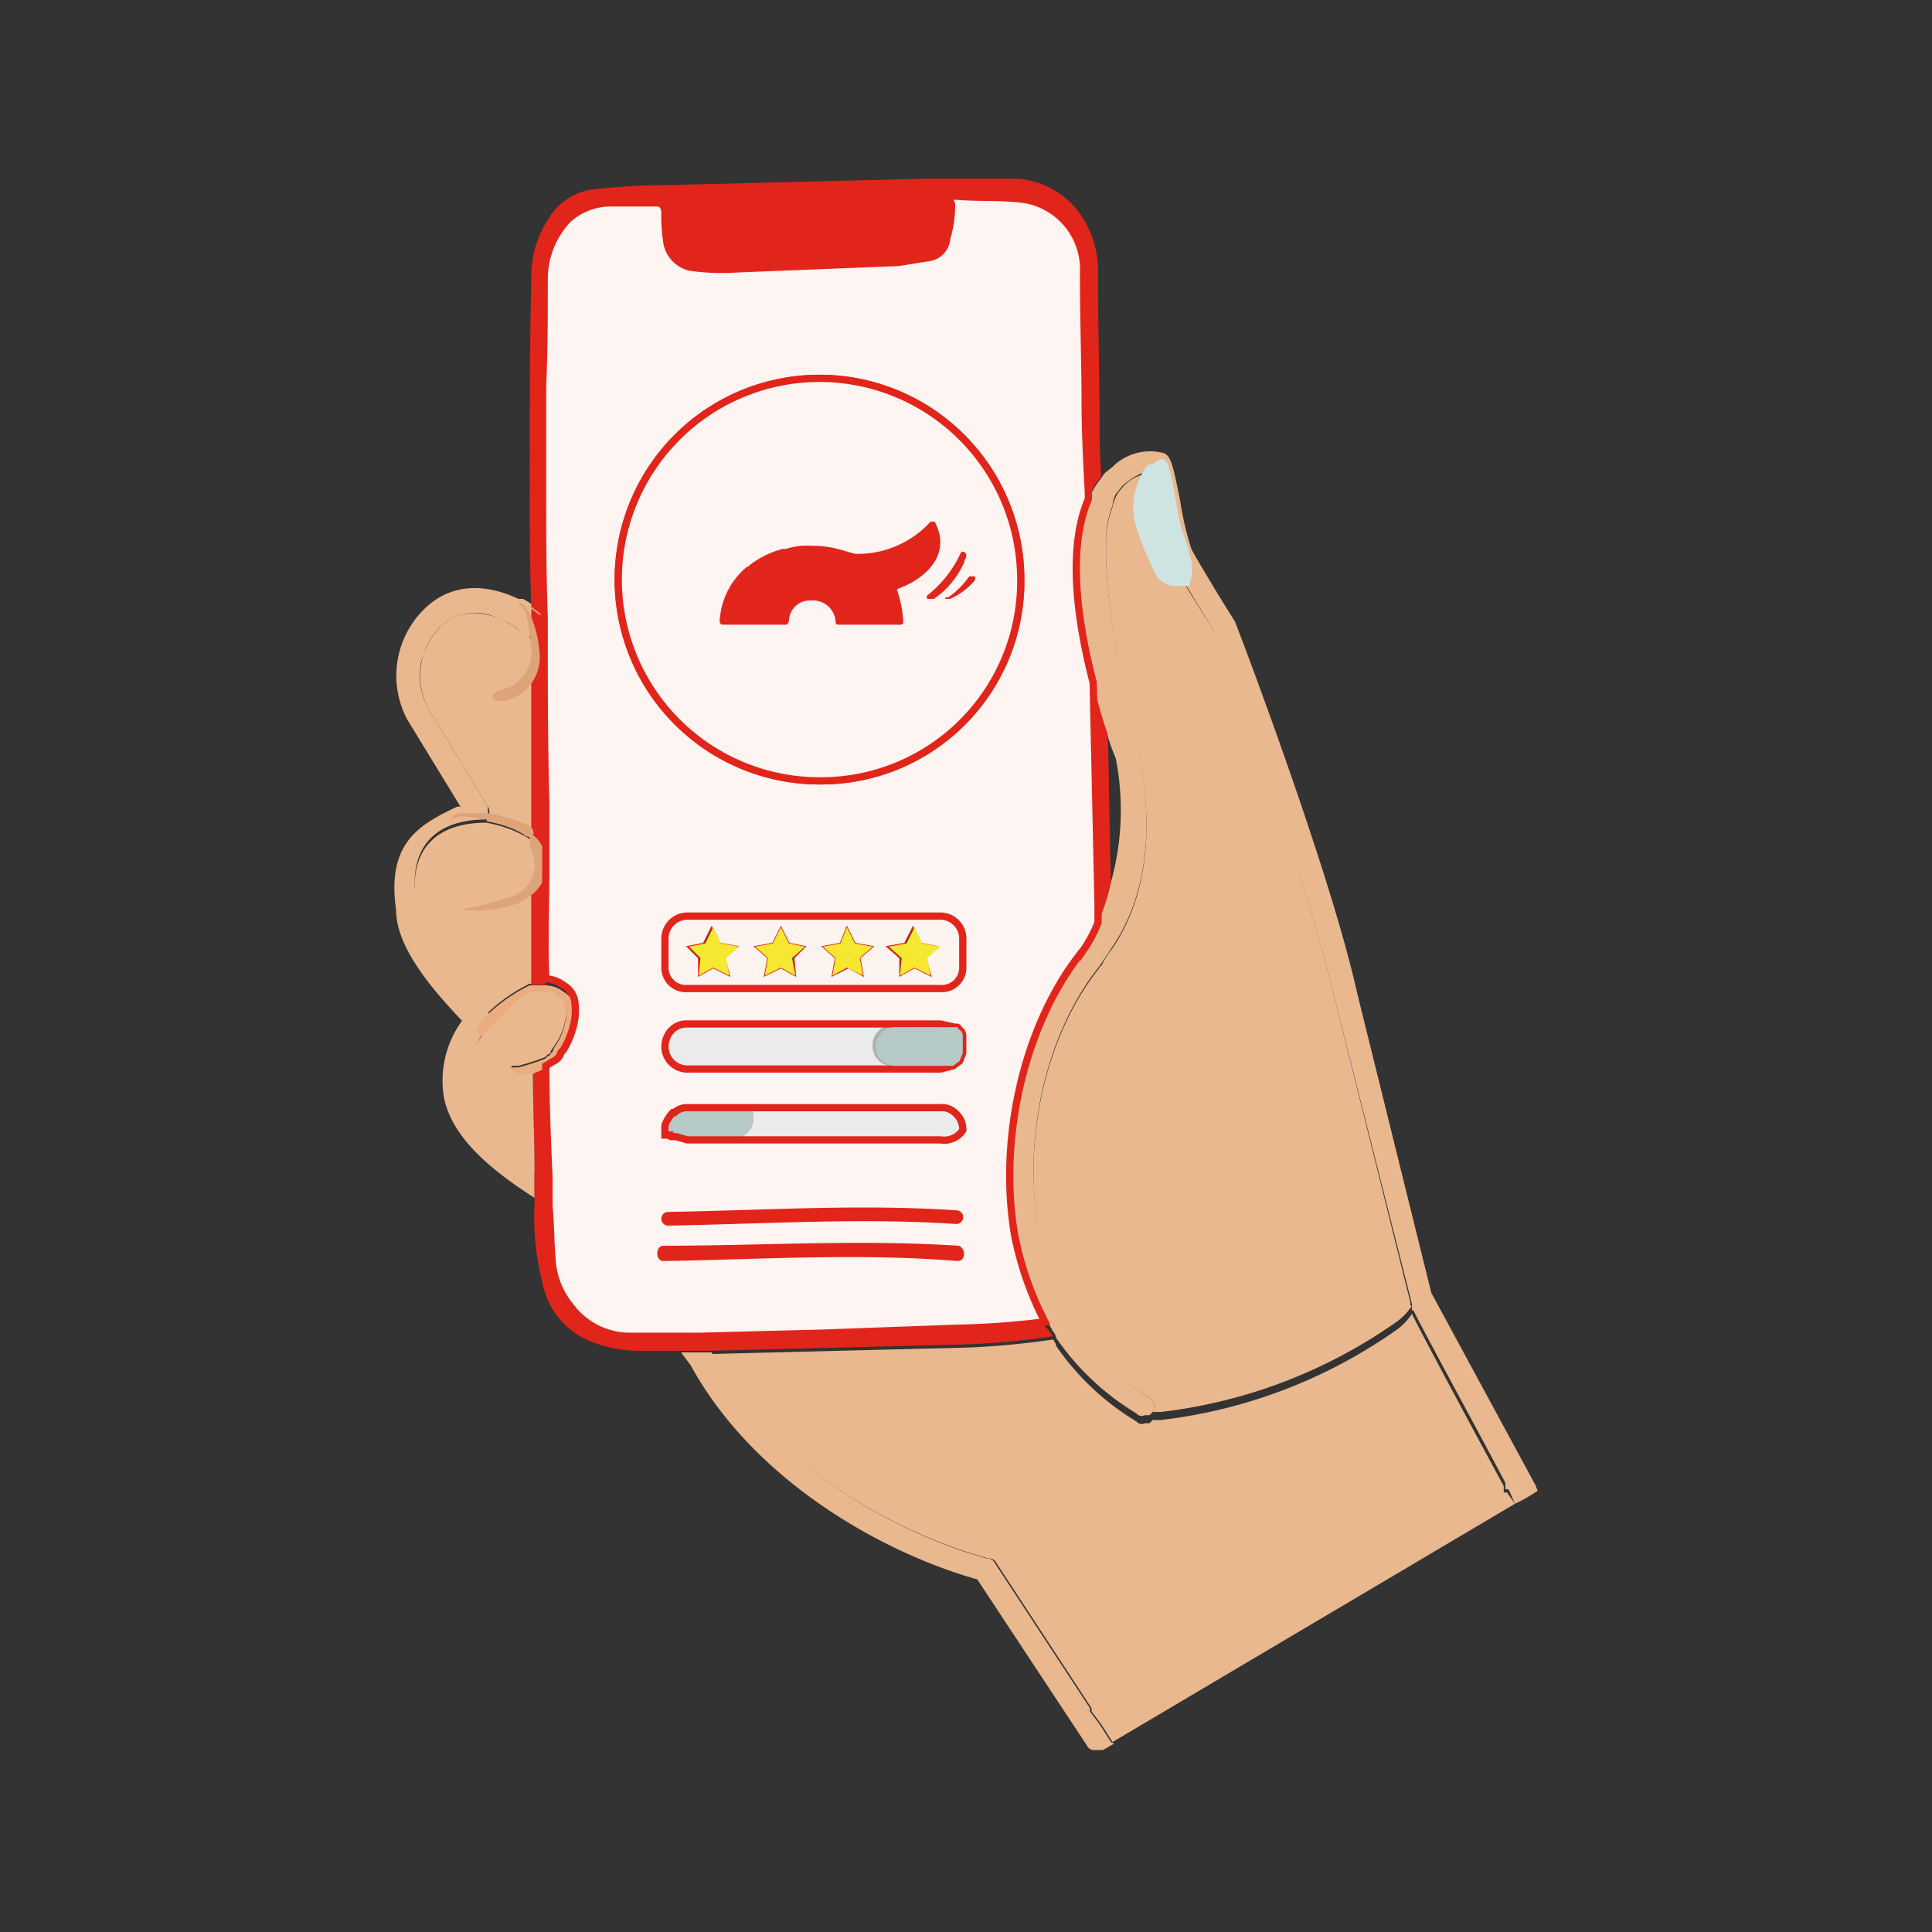
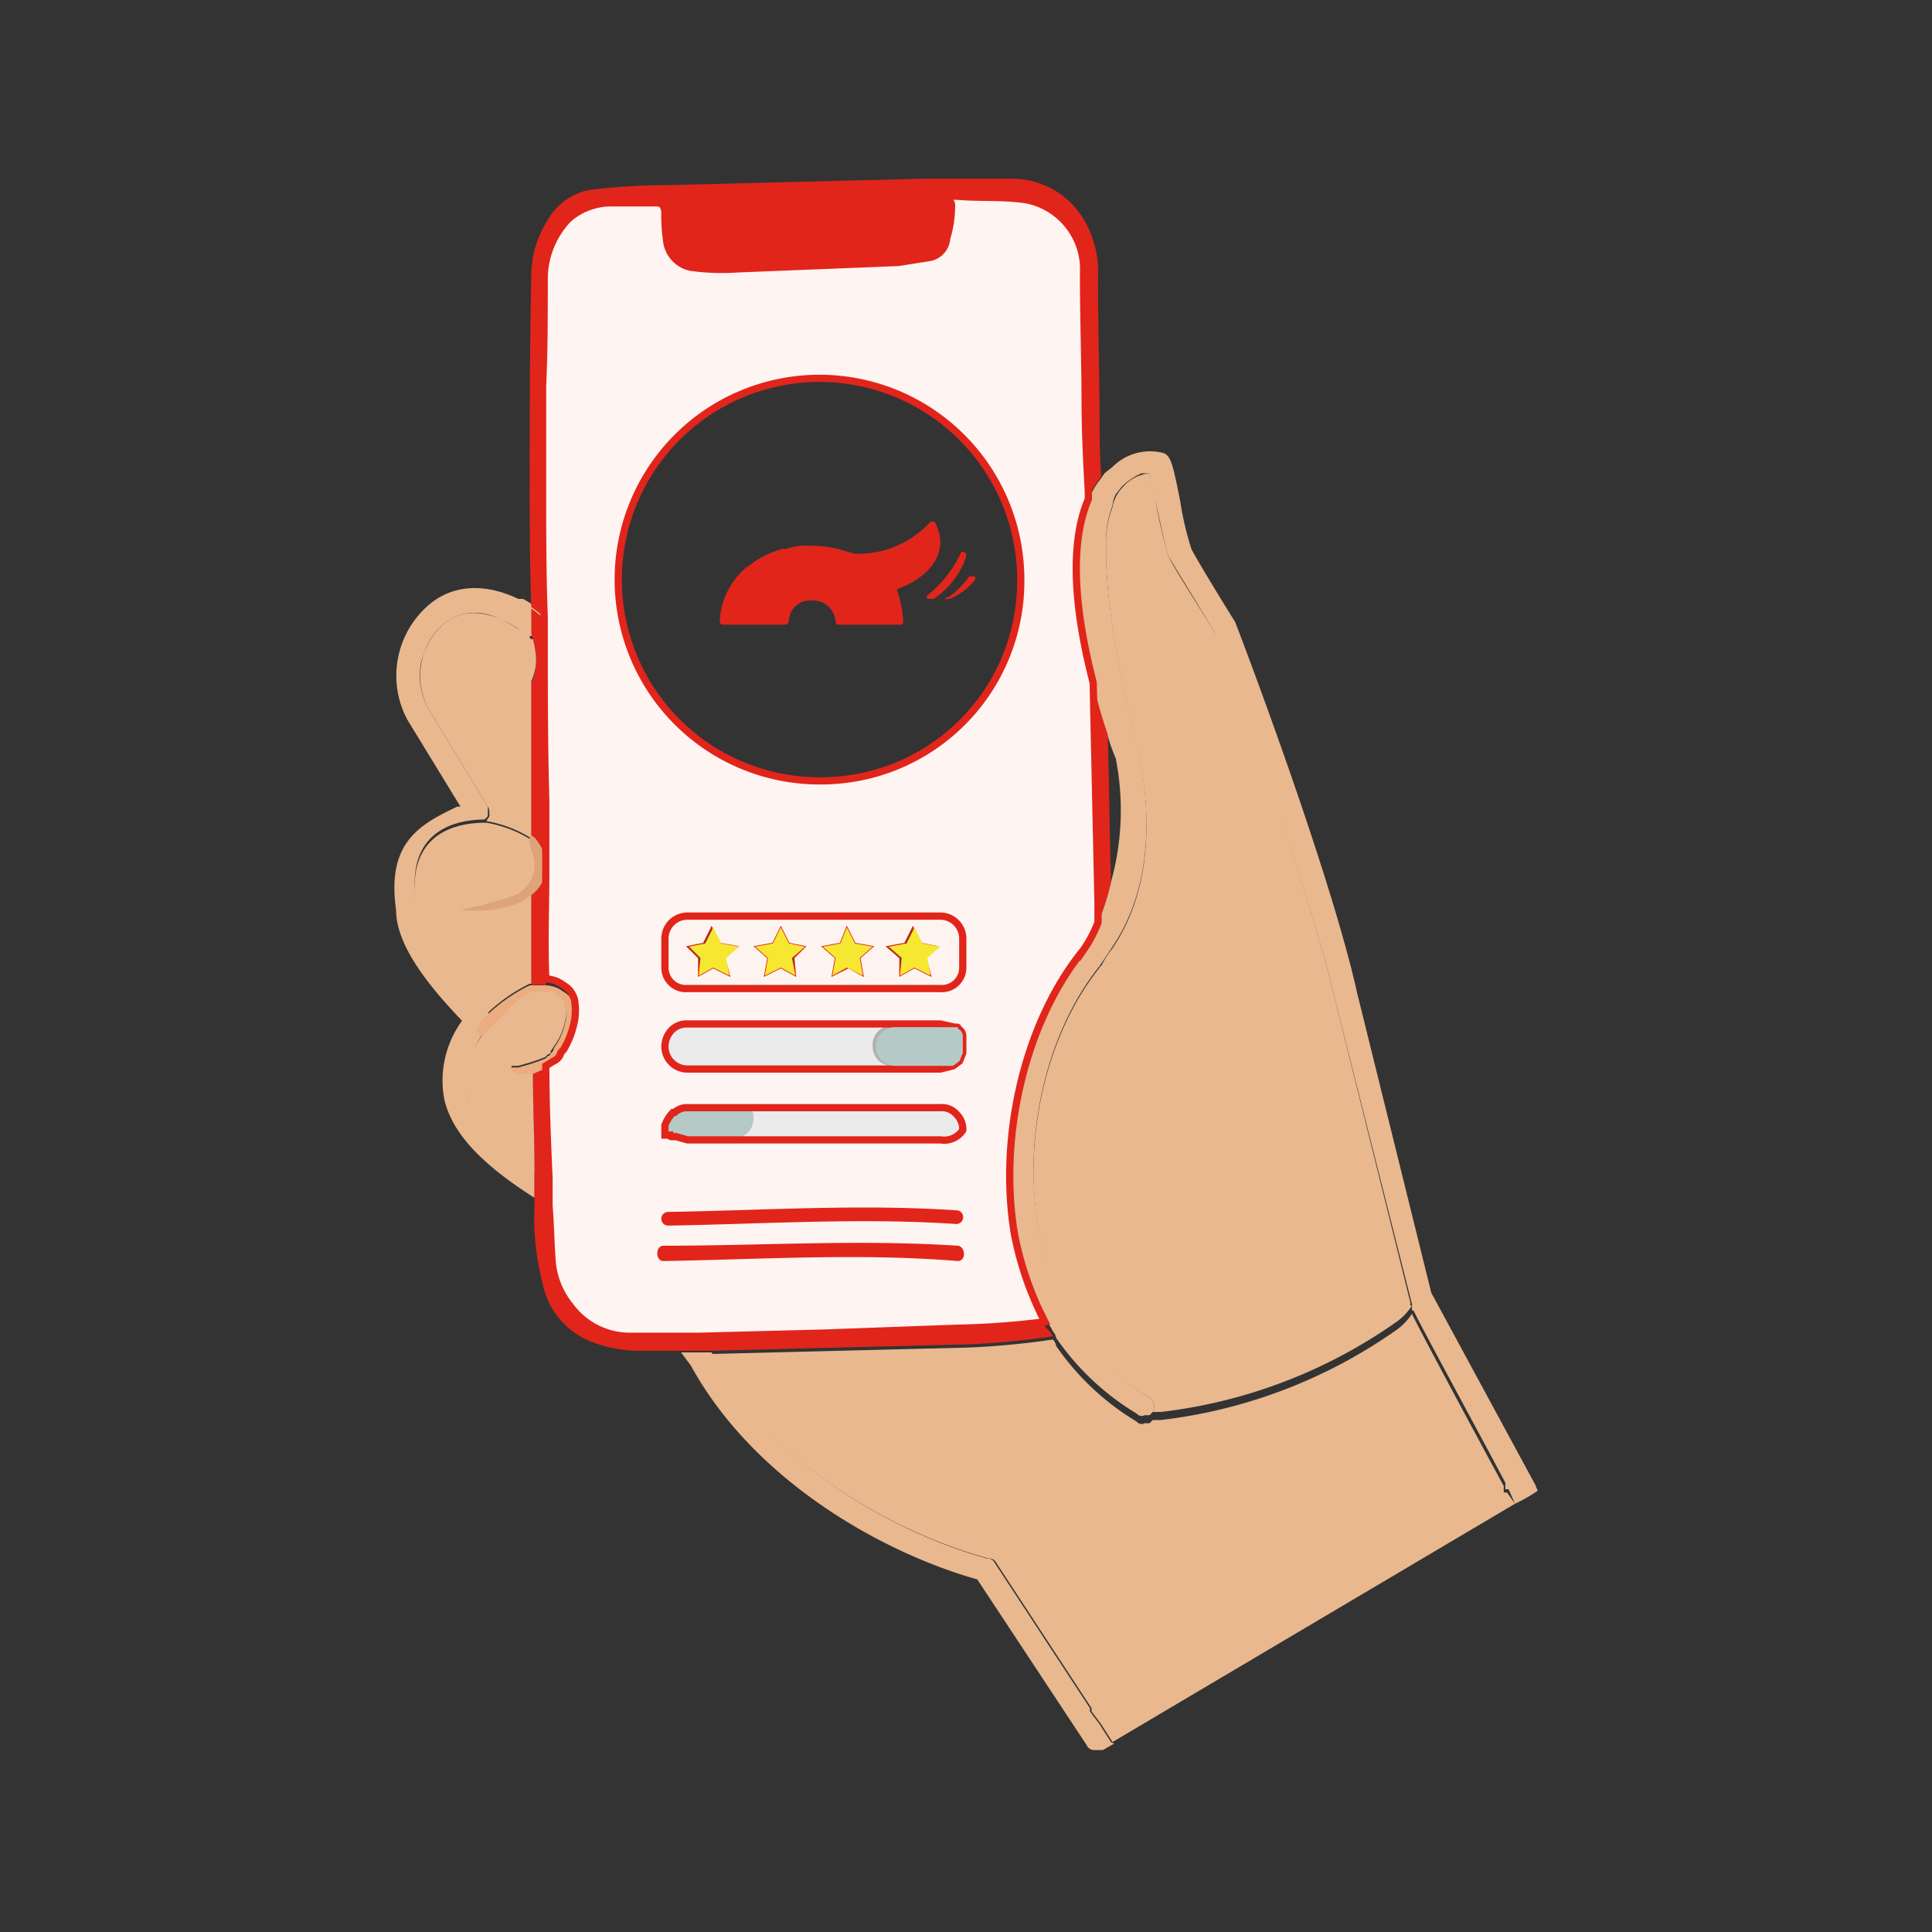
<svg xmlns="http://www.w3.org/2000/svg" id="Livello_1" data-name="Livello 1" viewBox="0 0 120 120">
  <rect x="0" y="0" width="120" height="120" fill="#333333" stroke="none" />
  <path d="M32.9 39.7l-.8-.7-.5-.3-.9-.4a3.1 3.1 0 00-3.2.5 3.9 3.9 0 00-1.2 1.9 2.4 2.4 0 00-.2.8 4.2 4.2 0 00.5 2.5l3.7 6.1v.6l-.2.2H30c-7.3.2-3.8 9.5.2 11.9a.6.6 0 01.1.9c-1.2 1.8-1.6 3-1.3 4.2a3.1 3.1 0 00.5 1.2 8.3 8.3 0 00.8 1.2l.6.5a11.1 11.1 0 002.3 1.9v1.7c-3.3-2.1-5.1-4-5.6-6.1a6.3 6.3 0 011.1-4.9c-2.8-2.9-4.1-5.1-4.1-6.9-.6-4.2 1.5-5.3 3.8-6.4h.2l-3.3-5.4a5.8 5.8 0 011.3-7.1c1.5-1.3 3.5-1.4 5.6-.4h.3l.5.3.8.6v1.4h-.9zm36.3 68.6l-.7.4H68a.5.5 0 01-.5-.3l-6.8-10.3c-5.7-1.6-13.8-6-17.8-13.3l-.6-.8h1.9c3.8 7.2 11.7 11.3 17.1 12.8a.5.5 0 01.5.3l5.9 9v.2l.6.8.7 1.1zm26.3-15.7a10 10 0 01-1.4.8l-.4-.9h-.2v-.4c-1.2-2.3-5.4-10-5.7-10.7h-.1V81l-4.8-19c-1.7-7.3-7.1-21.7-7.5-22.8l-1.7-2.8-1.1-1.8c-.2-.5-.4-1.6-.8-3.3s-.3-1.4-.4-1.9h-.5a4.2 4.2 0 00-1.2.8l-.4.5a1.9 1.9 0 00-.2.7 6.2 6.2 0 00-.4 2.5c-.1 4.9 2 12.6 2 12.6 1.4 6.8-.4 10.5-1.6 12.3l-.8 1.2c-3.3 4.1-4.8 10.6-3.8 16.2a16.9 16.9 0 001.9 5.6l.6.8a12.7 12.7 0 004.4 4.2.7.7 0 01.2.9l-.2.2h-.3a.4.4 0 01-.5-.1 16.2 16.2 0 01-5-4.7.8.8 0 00-.2-.4 2.1 2.1 0 00-.4-.6v-.3a20 20 0 01-2-5.2c-1-6.1.7-13.2 4.3-17.6a8.2 8.2 0 00.9-1.7 14.7 14.7 0 00.8-2.5 16.6 16.6 0 00.3-7.7 12.1 12.1 0 01-.5-1.4 26.6 26.6 0 01-.9-3.2c-1.5-5.8-1.2-9.3-.3-11.4a4.7 4.7 0 01.8-1.4l.2-.3.5-.4a3.3 3.3 0 013-.9c.6.1.7.5 1.2 3a19.4 19.4 0 00.7 3c.3.6 2 3.4 2.7 4.5.1.2 5.9 15.4 7.6 23.1l4.6 18.6 6.5 12c0 .1.1.2.1.3z" fill="#e9b88f" />
-   <path d="M46.7 34.5h-.1" fill="none" />
  <path d="M59.8 65.1v.3l-.2.5-.2.2h-.2l-.8.2H42.7a1.4 1.4 0 01-1.4-1.4 1.5 1.5 0 01.4-1 1.3 1.3 0 011-.4h15.7l.9.2h.2c.2.1.2.3.3.5zm0 4.3a1.4 1.4 0 01-1.4 1.4H42.7l-.7-.2-.3-.2a1.8 1.8 0 01-.4-1v-.3a2.2 2.2 0 01.5-.8h.1a1.1 1.1 0 01.8-.3h15.7a1.2 1.2 0 011 .4 1.3 1.3 0 01.4 1z" fill="none" stroke="#e1251b" stroke-miterlimit="10" stroke-width=".34" />
  <path d="M59.4 75.8c-6-.4-11.9 0-17.9.1a.2.2 0 110-.4c6-.1 11.9-.5 17.9-.1a.2.2 0 110 .4zm.1 2.3c-6.1-.5-12.2-.1-18.3 0-.2 0-.2-.5 0-.5 6.1 0 12.2-.4 18.3 0 .2.1.2.5 0 .5zM33.1 66.5v.2l.7-.3h.1v-.3zm0 0v.2l.7-.3h.1v-.3zm35.7-20.9a26.6 26.6 0 01-.9-3.2l.3 13.7v1.2a14.7 14.7 0 00.8-2.5v-.4c-.1-3-.1-5.9-.2-8.8zM33.1 66.5v.2l.7-.3h.1v-.3zm.7-28.1l-.8-.6v1.5c0 .2.1.3.1.5h.7zm35 7.2a26.6 26.6 0 01-.9-3.2l.3 13.7v1.2a14.7 14.7 0 00.8-2.5v-.4c-.1-3-.1-5.9-.2-8.8zM33.1 66.5v.2l.7-.3h.1v-.3zm35.7-20.9a26.6 26.6 0 01-.9-3.2l.3 13.7v1.2a14.7 14.7 0 00.8-2.5v-.4c-.1-3-.1-5.9-.2-8.8zM33.1 66.5v.2l.7-.3h.1v-.3zm0 0v.2l.7-.3h.1v-.3zm0 0v.2l.7-.3h.1v-.3z" fill="#e1251b" />
  <path d="M65.4 83a49.8 49.8 0 01-5.3.5l-16 .4H40a8.4 8.4 0 01-3.1-.5 4.9 4.9 0 01-3.2-3.7 16.3 16.3 0 01-.5-4.9v-1.9c0-2.1-.1-4.1-.1-6.2l.7-.3h.1c0 2.4.1 4.7.2 7v1.7c.1 1.2.1 2.3.2 3.5a5 5 0 001.1 2.7 4.6 4.6 0 003.8 1.7h4.2l7.9-.2 8.1-.3a50.9 50.9 0 005.5-.4v.3a2.1 2.1 0 01.5.6zM33.9 52.8v1.4c0 2.2-.1 4.6 0 6.8v.2a2.7 2.7 0 00-.9 0v-5.9c.1-.1.2-.2.2-.3a2.5 2.5 0 00.4-1.4 3.7 3.7 0 00-.4-1.4c.2.2.4.3.5.5z" fill="#e1251b" />
  <path d="M33.9 49.9v2.9h-.2c-.1-.2-.3-.3-.5-.5-.1-.1-.1-.2-.2-.2v-9.7a3.1 3.1 0 00.3-1.3 5.9 5.9 0 00-.2-1.3h.7c0 3.4 0 6.7.1 10.1zm34.5-20.3a4.7 4.7 0 00-.8 1.4v-.4c-.1-1.9-.2-3.8-.2-5.8s-.1-5.2-.1-7.8a4.4 4.4 0 00-3.6-4.6l-4.1-.2c-.4 0-.4.2-.5.6a6.9 6.9 0 01-.3 2 1.3 1.3 0 01-1.1 1.2l-1.9.3-10 .4a14.1 14.1 0 01-2.9-.1 1.9 1.9 0 01-1.5-1.7 10.9 10.9 0 01-.1-1.8c-.1-.4-.2-.5-.6-.5h-2.8a4 4 0 00-2.6 1 5.4 5.4 0 00-1.5 3.8c0 4.3-.1 8.6-.1 12.9 0 2.7 0 5.4.1 8l-.8-.6c-.1-2.8-.1-5.2-.1-8.1s0-8.3.1-12.4a6.4 6.4 0 011-3.5 3.8 3.8 0 012.6-1.9 38.7 38.7 0 014.8-.3l16-.4H63a5.2 5.2 0 014.3 2.5 6.4 6.4 0 01.9 3.6c0 3.2.1 6.4.1 9.6 0 .2 0 1.4.1 2.8z" fill="#e1251b" />
  <path d="M87.7 81.1a3.8 3.8 0 01-1.1 1.1 31.8 31.8 0 01-14.5 5.5h-.5a.7.7 0 00-.2-.9 12.7 12.7 0 01-4.4-4.1l-.6-.8a16.9 16.9 0 01-1.9-5.6c-1-5.6.5-12.1 3.8-16.2a.1.1 0 01.1-.1 5.8 5.8 0 01.7-1.1c1.2-1.8 3-5.5 1.6-12.3 0 0-2.1-7.7-2-12.7a6.1 6.1 0 01.4-2.4 2.3 2.3 0 01.6-1.2 2.5 2.5 0 011.7-.9c.1.5.3 1.3.4 1.9s.6 2.8.8 3.3 2.5 4.1 2.8 4.6 5.8 15.5 7.5 22.8l4.7 18.9v.2z" fill="#e9b88f" />
  <path d="M58.3 32c-.1 0-.1 0-.1-.1a.3.3 0 00-.1-.2c0-.1-.1-.2-.1-.3" fill="none" />
  <path d="M59.8 69.4a1.4 1.4 0 01-1.4 1.4H42.7l-.7-.2a1.2 1.2 0 01-.7-1.1v-.4a2.2 2.2 0 01.5-.8h.1a1.1 1.1 0 01.8-.3h15.7a1.2 1.2 0 011 .4 1.3 1.3 0 01.4 1zm0-4.4v.4l-.2.5-.4.3-.8.2H42.7a1.4 1.4 0 01-1.4-1.4 1.5 1.5 0 01.4-1 1.3 1.3 0 011-.4h15.7l.9.2h.1c.1 0 .1 0 .1.1a.5.5 0 01.3.5z" fill="#ebebeb" />
  <path d="M58.4 56.9H42.7a1.4 1.4 0 00-1.4 1.4v1.8a1.3 1.3 0 001.4 1.3h15.7a1.3 1.3 0 001.4-1.3v-1.8a1.4 1.4 0 00-1.4-1.4zm-13.1 3.7l-1-.5-.9.5v-1.1l-.7-.7 1-.2.5-1 .5 1 1.1.2-.8.7zm4.1 0l-.9-.5-1 .5.2-1.1-.8-.7 1.1-.2.5-1 .5 1 1 .2-.7.7zm4.2 0l-.9-.5-1 .5.2-1.1-.8-.7 1.1-.2.4-1 .5 1 1.1.2-.8.7zm4.2 0l-1-.5-.9.5v-1.1l-.8-.7 1.1-.2.5-1 .5 1 1 .2-.7.7z" fill="#fdf4f0" />
  <path d="M58.4 56.9H42.7a1.4 1.4 0 00-1.4 1.4v1.8a1.3 1.3 0 001.4 1.3h15.7a1.3 1.3 0 001.4-1.3v-1.8a1.4 1.4 0 00-1.4-1.4zm-13.1 3.7l-1-.5-.9.5v-1.1l-.7-.7 1-.2.5-1 .5 1 1.1.2-.8.7zm4.1 0l-.9-.5-1 .5.2-1.1-.8-.7 1.1-.2.5-1 .5 1 1 .2-.7.7zm4.2 0l-.9-.5-1 .5.2-1.1-.8-.7 1.1-.2.4-1 .5 1 1.1.2-.8.7zm4.2 0l-1-.5-.9.5v-1.1l-.8-.7 1.1-.2.5-1 .5 1 1 .2-.7.7z" fill="none" stroke="#e1251b" stroke-miterlimit="10" stroke-width=".09" />
  <path fill="#f6e730" d="M57.6 59.5l.2 1.1-1-.5-.9.5.1-1.1-.8-.7 1.1-.2.5-1 .5 1 1.1.2-.8.7zm-4.2 0l.2 1.1-1-.5-.9.5.2-1.1-.8-.7 1.1-.2.4-1 .5 1 1.1.2-.8.7zm-4.2 0l.2 1.1-.9-.5-1 .5.2-1.1-.8-.7 1.1-.2.5-1 .5 1 1 .2-.8.7zm-4.1 0l.2 1.1-1-.5-.9.5.1-1.1-.7-.7 1-.2.5-1 .5 1 1.1.2-.8.7z" />
  <path d="M33 58.8v2.3h-.1a10.4 10.4 0 00-2.7 1.9c-4-2.4-7.5-11.7-.2-11.9h.2a7.6 7.6 0 013 1.2 3.7 3.7 0 01.4 1.4 2.5 2.5 0 01-.6 1.7v3.5z" fill="#e9b88f" />
  <path d="M33 52c.1 0 .1.1.2.2a7.6 7.6 0 00-3-1.2l.2-.3c0-.2 0-.5-.1-.6L26.6 44a4.3 4.3 0 01.9-5.2c1.4-1.2 3.4-.9 5.5.9h.1a5.9 5.9 0 01.2 1.3 3.1 3.1 0 01-.3 1.3V52zm2.1 11.4a3.9 3.9 0 01-.7 1.6l-.2.3a.2.2 0 01-.2.2c-.1.2-.3.2-.5.3l-.6.2-.7.2h-.4c-.1.1 0 .3.3.4h1c0 2.1.1 4.1.1 6.2-2.5-1.7-3.8-3.2-4.2-4.8s.1-2.5 1.3-4.2 2.1-2.3 2.6-2.4h.9a1.3 1.3 0 01.9.4.8.8 0 01.4.7 1.4 1.4 0 010 .9z" fill="#e9b88f" />
  <path d="M35.7 63.5a5.4 5.4 0 01-.7 1.9c-.1.1-.2.2-.2.3a.8.8 0 01-.4.4l-.5.3h-.1l-.7.3h-1l-.3-.2c0-.1-.1-.2 0-.2h.4l.7-.2.6-.2c.2-.1.4-.1.5-.3a.2.2 0 00.2-.2c.1 0 .2-.2.2-.3a3.9 3.9 0 00.7-1.6 1.4 1.4 0 000-.9.8.8 0 00-.4-.7l-.4-.3H33c-.6.1-1.8 1.5-2.7 2.4s-.4 0-.6.1.1-.5.1-.5.1-.2.4-.5a10.4 10.4 0 012.7-1.9h1a1.9 1.9 0 011.1.4 1.4 1.4 0 01.7 1 4 4 0 010 .9z" fill="#ebac80" />
-   <path d="M71.5 28.8a.8.8 0 00-.5.5 4.4 4.4 0 00-.5 3.2 21.5 21.5 0 001.3 3.2 1.2 1.2 0 00.5.5 1.6 1.6 0 001 .2h.6v-.2a2.5 2.5 0 000-1.7 9.8 9.8 0 00-.5-1.6c-.3-1.1-.4-2.3-.7-3.5s-.5-1-1.2-.5z" fill="#cee4e2" />
  <path d="M94.1 93.4l-25 14.8-.7-1.1-.6-.8v-.2l-5.9-9a.5.5 0 00-.5-.3c-5.5-1.5-13.4-5.6-17.2-12.7h-.1l16-.4a49.8 49.8 0 005.3-.5.8.8 0 01.2.4 16.2 16.2 0 005 4.7.4.4 0 00.5.1h.3l.2-.2h.5a31.8 31.8 0 0014.5-5.5 3.8 3.8 0 001.1-1.1c.3.7 4.5 8.5 5.7 10.7v.4h.2z" fill="#e9b88f" />
-   <path d="M33.9 54v.2a2.4 2.4 0 01-.9 1.4l-.8.5a7.6 7.6 0 01-3.6.4 21 21 0 003.4-.9 2.2 2.2 0 001.2-1.6 2.5 2.5 0 00-.2-1.2 2.5 2.5 0 01-.1-.8.1.1 0 00.1-.1h.1c.1 0 .4.3.6.7.1.1.1.3.2.6z" fill="#dda379" />
-   <path d="M33 51.9c-.2.1-.3.1-.5-.1a8.5 8.5 0 00-2.3-.9l-1.5-.2a2 2 0 00-.7.2.8.8 0 01.7-.4h1.6a11.6 11.6 0 012.6.8c.3.2.3.7.1.7zm-2.4-8.6c0-.2.3-.4.7-.5a2 2 0 00.9-.5 2.4 2.4 0 00.8-1.9 13 13 0 00-.3-2.2c-.2-.5-.6-.8-.5-.8s.4.1.7.7a7 7 0 01.6 2.3 2.8 2.8 0 01-.8 2.4 3.1 3.1 0 01-1.2.7c-.5.1-.9 0-.9-.2z" fill="#dda379" />
+   <path d="M33.9 54v.2a2.4 2.4 0 01-.9 1.4l-.8.5a7.6 7.6 0 01-3.6.4 21 21 0 003.4-.9 2.2 2.2 0 001.2-1.6 2.5 2.5 0 00-.2-1.2 2.5 2.5 0 01-.1-.8.1.1 0 00.1-.1c.1 0 .4.3.6.7.1.1.1.3.2.6z" fill="#dda379" />
  <path d="M59.6 65v.2a1.1 1.1 0 01-.6 1h-3.6a1.2 1.2 0 01-1.2-1.2 1.2 1.2 0 011.2-1.3h3l.7.2a1.2 1.2 0 01.5 1z" fill="#b1b1b1" />
  <path d="M46.8 69.3v.2a1.2 1.2 0 01-1.2 1.2H42a1.2 1.2 0 01-.7-1.1v-.4a2.2 2.2 0 01.5-.8h.1l.6-.2h3.1a1.2 1.2 0 011.2 1.1z" fill="#b5c9c7" />
  <path d="M68.2 56.9v-.8l-.3-13.7c-1.5-5.8-1.2-9.3-.3-11.4v-.4c-.1-1.9-.2-3.8-.2-5.8s-.1-5.2-.1-7.8a4.4 4.4 0 00-3.6-4.6c-1.4-.2-2.7-.1-4.1-.2s-.4.2-.5.6a6.9 6.9 0 01-.3 2 1.3 1.3 0 01-1.1 1.2l-1.9.3-10 .4a14.1 14.1 0 01-2.9-.1 1.9 1.9 0 01-1.5-1.7 10.9 10.9 0 01-.1-1.8c-.1-.4-.2-.5-.6-.5h-2.8a4 4 0 00-2.6 1 5.4 5.4 0 00-1.5 3.8c0 2.2 0 4.4-.1 6.6h0v6.3c0 2.7 0 5.4.1 8v1.4c0 3.4 0 6.7.1 10.1V54h0c0 2.2-.1 4.6 0 6.8a1.9 1.9 0 011.1.4 1.4 1.4 0 01.7 1 4 4 0 010 1.1 5.4 5.4 0 01-.7 1.9c-.1.1-.2.2-.2.3a.8.8 0 01-.4.4l-.5.3c0 2.4.1 4.7.2 7h0v1.7c.1 1.2.1 2.3.2 3.5a5 5 0 001.1 2.7 4.6 4.6 0 003.8 1.9h4.2l7.8-.2 8.2-.3a50.9 50.9 0 005.5-.4 20 20 0 01-1.9-5.5c-1-6.1.7-13.2 4.3-17.6a8.2 8.2 0 00.9-1.7h0zm-8.7 21.2c-6.1-.5-12.2-.1-18.3 0-.2 0-.2-.5 0-.5 6.1 0 12.2-.4 18.3 0 .2.1.2.5 0 .5zm-18-2.6c6-.1 11.9-.5 17.9-.1a.2.2 0 110 .4c-6-.4-11.9 0-17.9.1a.2.2 0 110-.4zm16.9-4.7H42.7l-.7-.2h-.3a.1.1 0 01-.1-.1h-.3v-.6a2.2 2.2 0 01.5-.8h.1a1.1 1.1 0 01.8-.3h15.7a1.2 1.2 0 011 .4 1.3 1.3 0 01.4 1 1.4 1.4 0 01-1.4.6zm1.4-5.6v.2l-.2.5-.4.3h0l-.8.2H42.7a1.4 1.4 0 01-1.4-1.4 1.5 1.5 0 01.4-1 1.3 1.3 0 011-.4h15.7l.9.2h.1c.1 0 .1 0 .1.1a.5.5 0 01.3.5v.5zm0-5.1a1.3 1.3 0 01-1.4 1.3H42.7a1.3 1.3 0 01-1.4-1.3v-1.8a1.4 1.4 0 011.4-1.4h15.7a1.4 1.4 0 011.4 1.4zM51 48.5a12.5 12.5 0 1112.4-12.6A12.4 12.4 0 0151 48.5z" fill="#fef4f1" stroke="#e1251b" stroke-miterlimit="10" stroke-width=".45" />
-   <path d="M63.4 35.9A12.4 12.4 0 0151 48.5a12.5 12.5 0 1112.4-12.6z" fill="#fef4f1" stroke="#e1251b" stroke-miterlimit="10" stroke-width=".45" />
  <path d="M59.8 65v.4l-.2.5-.4.3h-3.6a1.2 1.2 0 01-1.2-1.2 1.2 1.2 0 011.2-1.2h3.8c.1 0 .1 0 .1.1a.5.5 0 01.3.5z" fill="#b5c9c7" />
  <path d="M60.5 35.8h-.3a5.3 5.3 0 01-1.3 1.3c-.1 0-.2 0-.2.1h.3a4.2 4.2 0 001.5-1.1c.1-.1.1-.3 0-.3m-.6-1c.1-.1.2-.4 0-.5s-.2 0-.3.2a7.2 7.2 0 01-1.9 2.4c-.1.1-.2.1-.1.3h.4a5.4 5.4 0 001.9-2.3m-1.7-2.1c0-.1-.1-.4-.2-.4h-.2a6.1 6.1 0 01-4.4 2h-.3l-.7-.2a6.4 6.4 0 00-2-.3 4.1 4.1 0 00-1.6.2h-.2a5.6 5.6 0 00-1.9.9c-.1.1-.2.1-.2.2h-.1a4.7 4.7 0 00-1.7 3.4.2.2 0 00.2.2h3.8c.2 0 .2 0 .3-.2a1.3 1.3 0 011.4-1.3 1.4 1.4 0 011.5 1.3c0 .2.1.2.2.2h3.8c.2 0 .2-.1.2-.2a7.1 7.1 0 00-.4-2l.5-.2.4-.2c1.4-.8 2.2-2 1.6-3.5" fill="#e1251b" />
</svg>